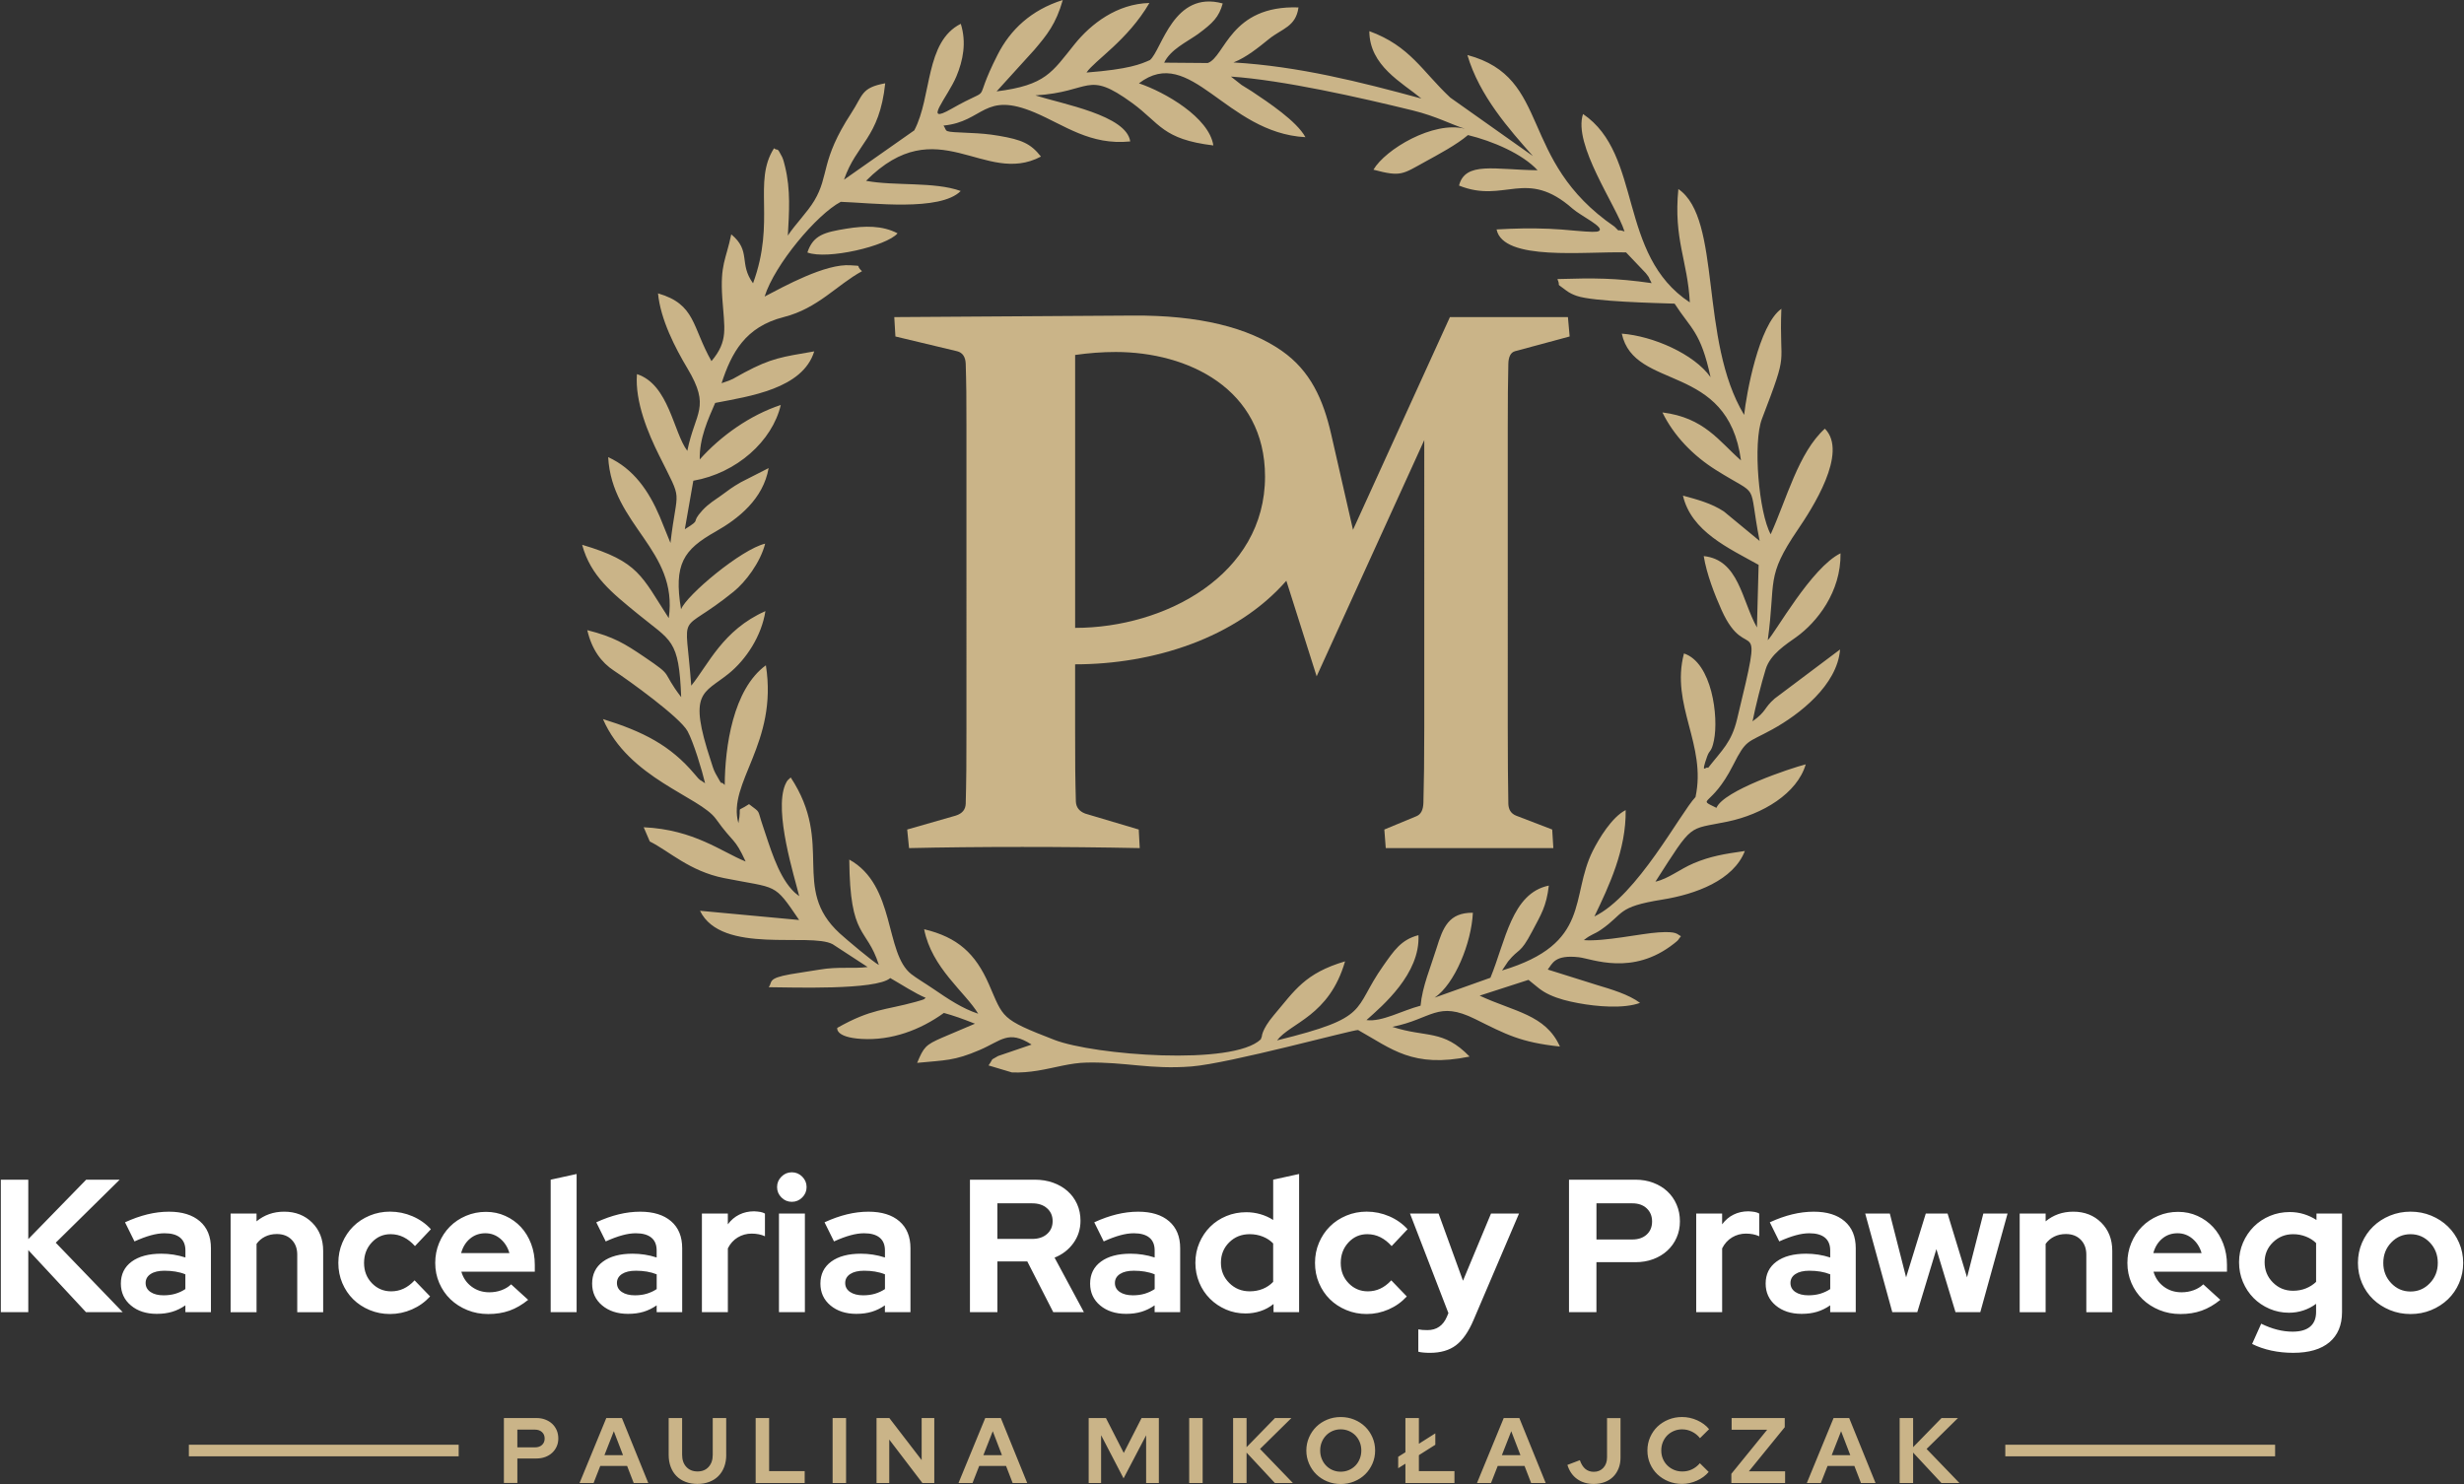
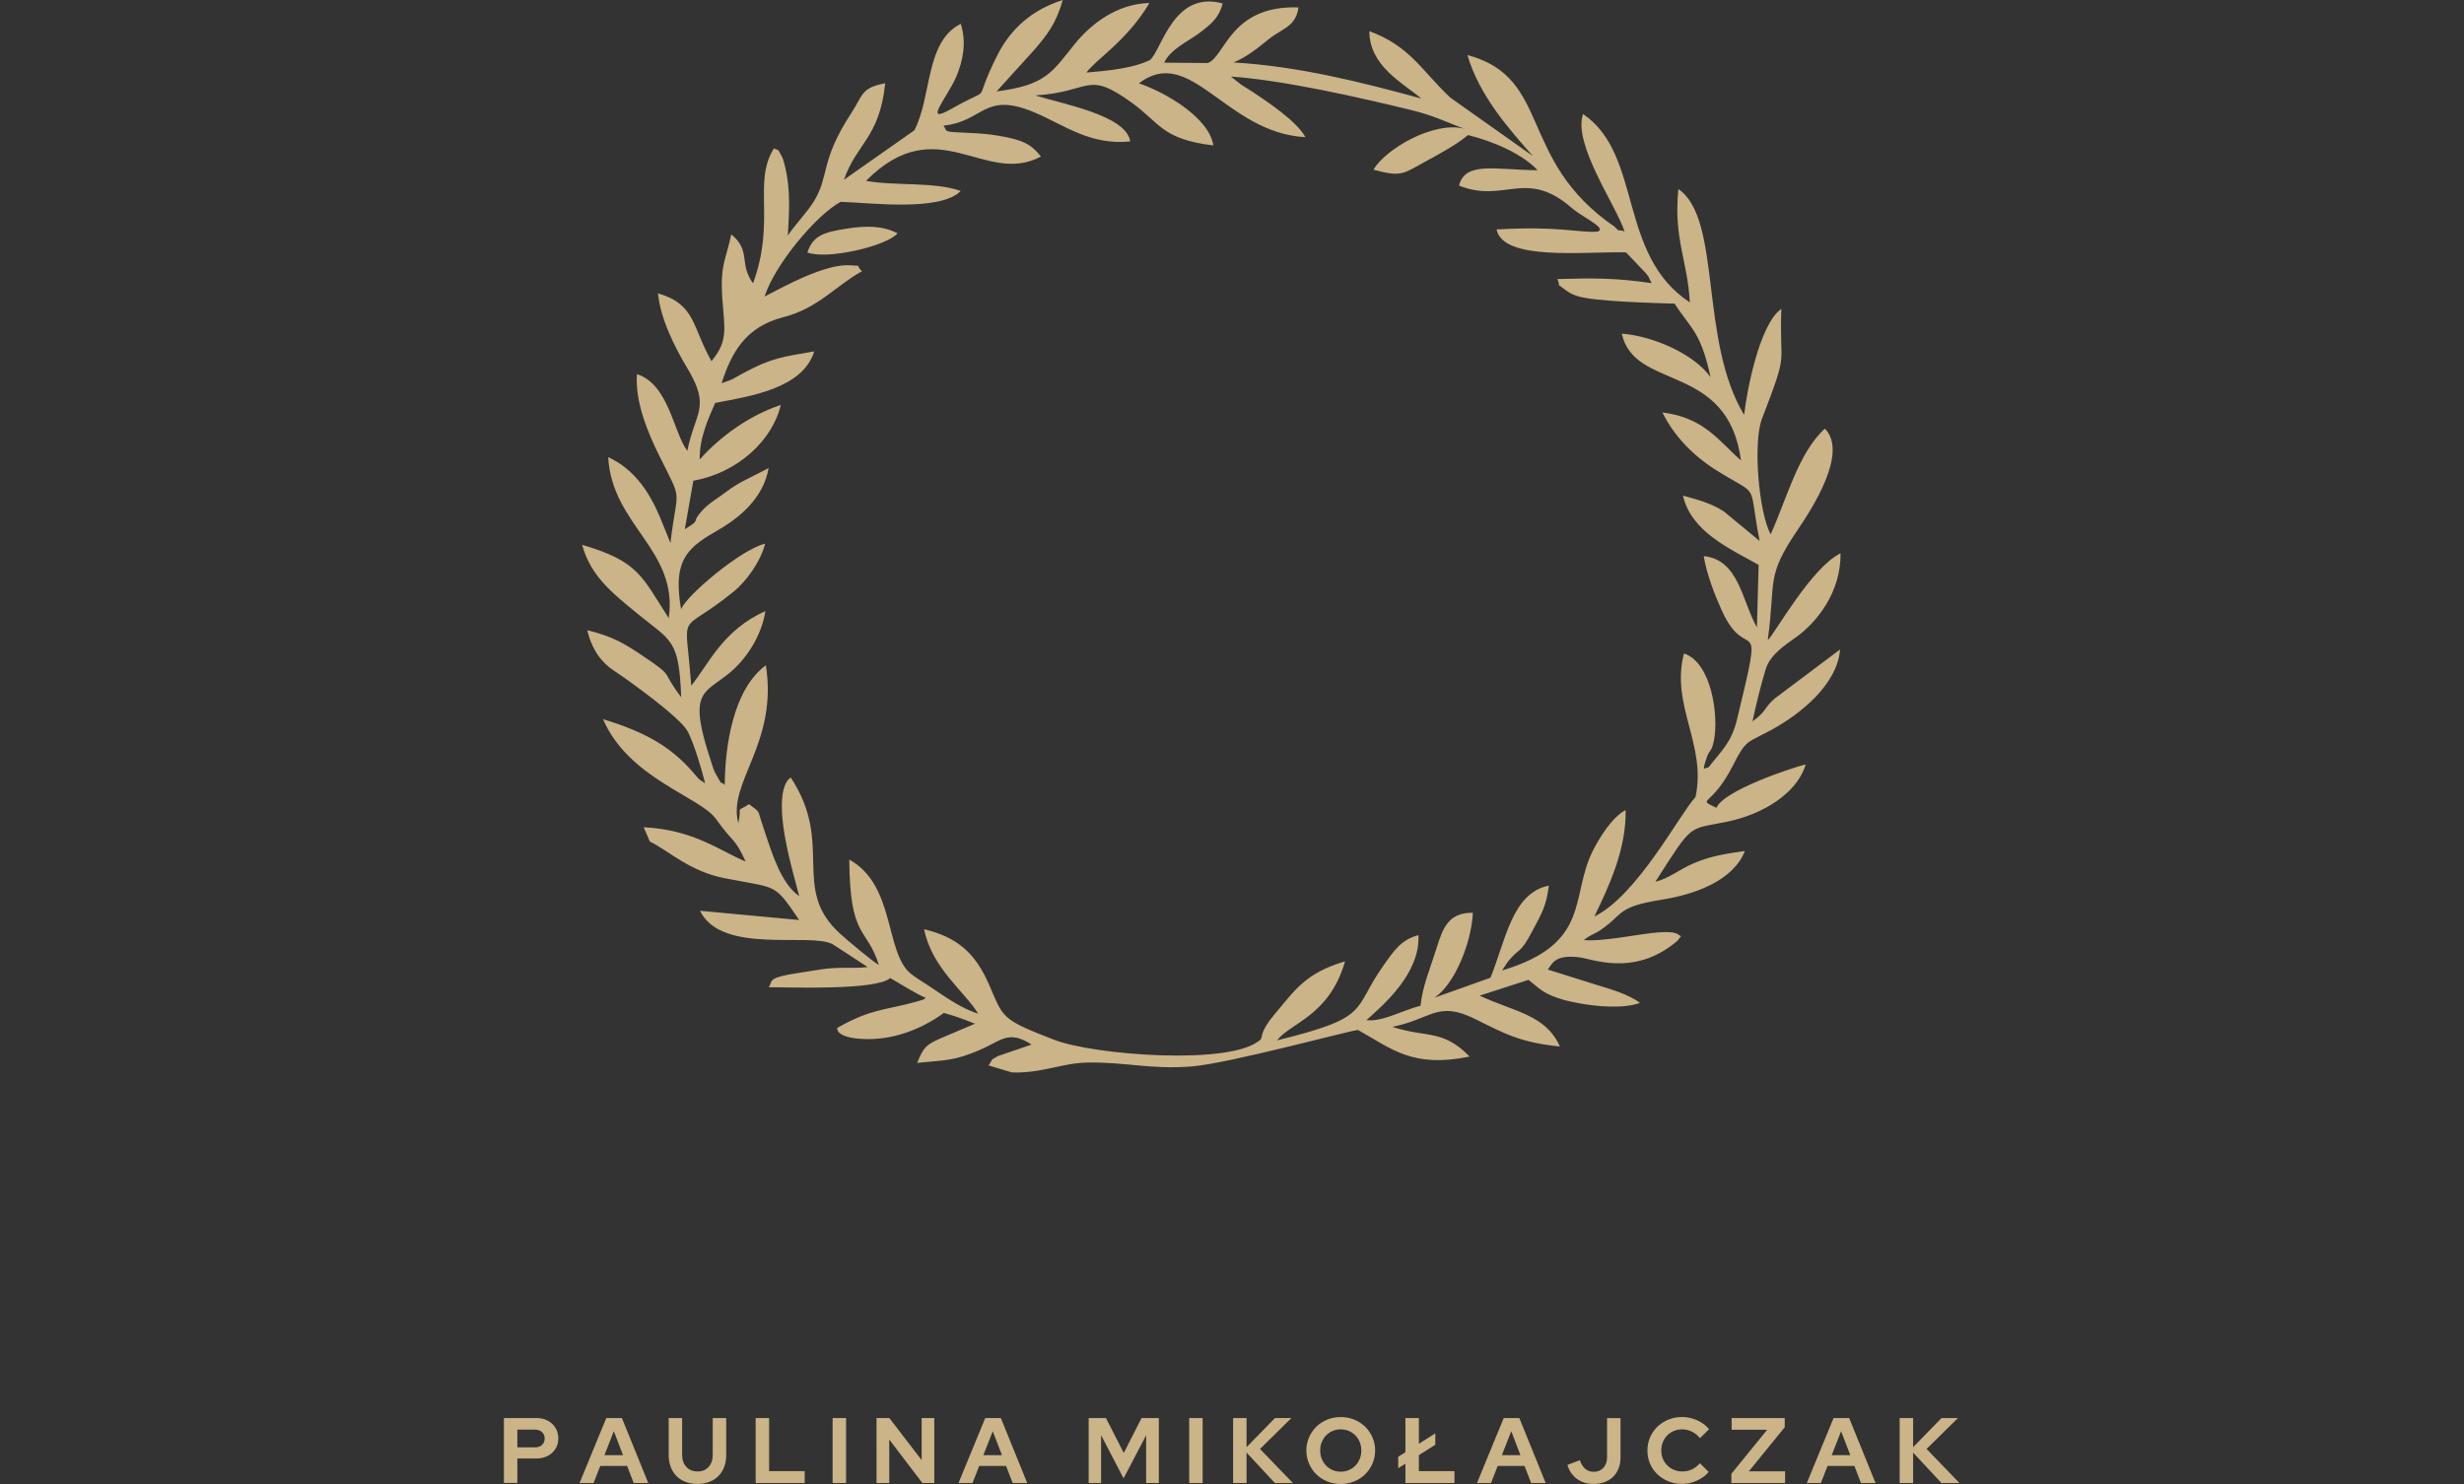
<svg xmlns="http://www.w3.org/2000/svg" version="1.1" id="Warstwa_1" x="0px" y="0px" width="124.5px" height="75px" viewBox="0 0 124.5 75" enable-background="new 0 0 124.5 75" xml:space="preserve">
  <rect x="0" y="0" width="124.5" height="75" fill="#333333" stroke="none" />
  <g>
    <path fill-rule="evenodd" clip-rule="evenodd" fill="#CAB488" d="M32.833,42.527c0.963,0.475,2.008,1.503,3.746,1.849   c2.733,0.544,2.501,0.206,3.8,2.119l-5.01-0.466c1.091,2.24,5.558,1.076,6.704,1.69l1.767,1.153   c-0.755,0.097-1.465-0.034-2.434,0.131c-0.526,0.09-1.037,0.157-1.465,0.233c-1.185,0.21-0.898,0.385-1.098,0.656   c1.106,0.005,5.436,0.165,6.139-0.463c0.562,0.321,1.241,0.768,1.796,1.001c-0.149,0.072,0.124,0.026-0.508,0.201   c-1.572,0.435-2.236,0.338-3.965,1.316c0,0-0.125,0.477,1.227,0.558c1.507,0.091,2.964-0.448,4.16-1.313   c0.51,0.141,0.936,0.293,1.571,0.544L47.6,52.443c-0.844,0.368-0.924,0.478-1.259,1.272c1.433-0.139,1.874-0.099,3.15-0.646   c1.12-0.479,1.454-1.034,2.633-0.278l-1.692,0.577c-0.461,0.278-0.178,0.041-0.484,0.477l1.184,0.354   c0.457,0.016,0.868-0.021,1.298-0.09c0.86-0.139,1.637-0.394,2.488-0.409c1.975-0.036,3.196,0.36,5.281,0.197   c1.917-0.149,8.197-1.87,8.422-1.842c1.7,0.951,2.757,1.935,5.634,1.342c-1.354-1.397-2.179-0.937-3.906-1.503   c2.006-0.395,2.273-1.344,4.192-0.391c1.56,0.774,2.28,1.174,4.278,1.387c-0.724-1.621-2.316-1.757-4.056-2.572l2.468-0.798   c0.416,0.324,0.606,0.542,1.069,0.755c0.461,0.212,0.92,0.322,1.447,0.422c0.939,0.175,2.289,0.292,3.12-0.013   c-0.572-0.429-1.46-0.688-2.176-0.904l-2.486-0.781c0.233-0.29,0.331-0.76,1.563-0.623c0.674,0.075,2.71,0.972,4.813-0.687   c0.292-0.23,0.161-0.144,0.354-0.376c-0.214-0.097-0.173-0.255-1.13-0.192c-0.91,0.06-2.732,0.472-3.778,0.391   c0.374-0.305,0.506-0.275,0.875-0.531c1.188-0.82,0.769-1.145,3.084-1.516c1.7-0.271,3.604-0.979,4.178-2.457   c-1.034,0.148-1.735,0.26-2.588,0.621c-0.705,0.299-1.271,0.782-1.931,0.929c1.942-3.029,1.604-2.611,3.642-3.035   c1.782-0.371,3.522-1.425,3.952-2.894c-0.753,0.191-4.143,1.319-4.512,2.198c-1.043-0.519-0.263,0.022,0.837-2.148   c0.681-1.346,0.698-1.107,1.99-1.818c1.361-0.75,3.28-2.234,3.42-4.038l-3.3,2.478c-0.563,0.488-0.393,0.63-1.123,1.155   c0.151-0.75,0.437-1.895,0.666-2.639c0.232-0.753,1.025-1.247,1.556-1.629c1.014-0.731,2.255-2.256,2.224-4.225   c-1.477,0.723-3.301,4.031-3.677,4.392c0.417-3.03-0.126-3.169,1.519-5.588c0.707-1.041,2.568-3.895,1.367-5.103   c-1.334,1.204-1.933,3.564-2.738,5.337c-0.598-1.079-0.907-4.621-0.44-5.835c1.398-3.643,0.859-2.46,0.98-5.559   c-1.147,0.812-1.774,4.344-1.881,5.362c-2.288-3.785-1.111-9.896-3.324-11.415c-0.25,2.542,0.471,3.616,0.579,5.729   c-3.668-2.413-2.369-7.472-5.396-9.521c-0.519,1.538,1.671,4.613,2.097,5.935c-0.513-0.17-0.129,0.119-0.507-0.243   c-4.921-3.371-3.136-7.524-7.433-8.673c0.605,2.063,2.117,3.757,3.309,5.105l-4.174-2.954c-1.419-1.327-2.025-2.603-4.089-3.357   c0.005,1.75,1.647,2.591,2.629,3.405c-3.096-0.843-6.207-1.629-9.494-1.824c0.653-0.255,1.263-0.756,1.806-1.194   c0.645-0.519,1.345-0.608,1.479-1.587c-3.456-0.117-3.704,2.499-4.585,2.81l-2.203-0.018c0.327-0.666,1.095-1.014,1.705-1.442   c0.754-0.558,1.064-0.856,1.254-1.55c-2.489-0.684-3.073,2.339-3.673,2.858c-0.461,0.208-1.058,0.467-3.21,0.633   c0.422-0.618,2.074-1.622,3.179-3.515c-1.636,0.041-2.946,1.048-3.777,2.079c-1.148,1.425-1.457,2.075-3.944,2.389l1.907-2.101   C52.896,1.771,53.354,1.218,53.7,0c-1.607,0.508-2.652,1.505-3.293,2.766c-1.403,2.763-0.036,1.424-2.338,2.737   c-1.496,0.854-0.18-0.597,0.258-1.648c0.332-0.797,0.517-1.707,0.219-2.652c-1.815,0.913-1.447,3.673-2.349,5.385l-3.551,2.494   c0.624-1.833,1.792-2.098,2.082-4.873c-1.227,0.225-1.118,0.595-1.712,1.503c-1.581,2.42-1.099,3.136-1.871,4.429   c-0.35,0.586-0.963,1.193-1.337,1.764c0.064-1.169,0.149-2.304-0.142-3.491c-0.029-0.12-0.092-0.375-0.145-0.478   c-0.289-0.564-0.184-0.271-0.412-0.442c-1.086,1.692,0.097,3.679-1.06,6.823c-0.734-1.01-0.075-1.624-1.1-2.474   c-0.268,1.306-0.569,1.5-0.452,3.233c0.104,1.53,0.317,2.144-0.548,3.175c-0.992-1.75-0.795-2.871-2.701-3.425   c0.128,1.33,0.871,2.759,1.486,3.79c1.189,1.989,0.393,2.192-0.006,4.17c-0.706-0.947-0.931-3.359-2.544-3.879   c-0.11,1.407,0.579,3.018,1.111,4.089c1.248,2.513,0.923,1.51,0.582,4.445l-0.542-1.335c-0.548-1.284-1.315-2.414-2.605-3.003   c0.189,3.459,3.554,4.676,3.061,8.136c-1.376-2.122-1.503-2.855-4.377-3.707c0.43,1.586,1.518,2.434,2.807,3.49   c1.7,1.394,2.085,1.258,2.198,4.211c-1.064-1.396-0.307-0.98-1.857-2.03c-0.996-0.674-1.545-1.017-2.887-1.356   c0.227,0.983,0.71,1.631,1.353,2.052c0.691,0.453,3.327,2.343,3.713,3.053c0.3,0.55,0.74,2.002,0.886,2.633   c-0.334-0.249-0.173-0.039-0.542-0.476c-1.213-1.436-2.583-2.136-4.618-2.768c1.297,3.008,4.898,3.916,5.708,5.047   c0.921,1.288,0.92,0.897,1.501,2.151c-1.201-0.477-2.597-1.614-5.152-1.731L32.833,42.527L32.833,42.527z M40.795,12.76   c0.295-0.885,0.864-1.023,1.98-1.205c0.91-0.147,1.803-0.169,2.577,0.237C44.803,12.438,41.789,13.141,40.795,12.76L40.795,12.76z    M65.96,6.933c-0.442-0.812-1.874-1.758-2.702-2.313c-0.191-0.128-0.372-0.223-0.521-0.324l-0.541-0.426   c2.628,0.178,6.506,1.055,9.19,1.712c1.186,0.291,1.961,0.717,2.631,0.925c-1.596-0.409-4.025,1.044-4.62,2.069   c1.4,0.372,1.456,0.234,2.624-0.409c0.653-0.359,1.579-0.852,2.152-1.341c1.25,0.304,2.75,0.946,3.517,1.778   c-2.16-0.024-3.657-0.461-3.969,0.774c2.318,0.932,3.382-0.912,5.742,1.17c0.42,0.37,1.665,0.951,1.315,1.132   c-0.1,0.052-0.377,0.052-1.221-0.024c-0.443-0.041-0.85-0.077-1.282-0.094c-0.917-0.037-1.742-0.02-2.657,0.033   c0.335,1.621,4.477,1.101,6.543,1.161l0.999,1.05c0.238,0.309,0.074,0.093,0.293,0.502c-1.844-0.264-2.889-0.26-4.761-0.206   c0.204,0.463-0.16,0.12,0.435,0.571c0.194,0.147,0.366,0.219,0.548,0.282c0.83,0.288,3.996,0.359,4.939,0.39   c0.839,1.299,1.318,1.412,1.816,3.715c-0.832-1.172-2.906-2.078-4.485-2.199c0.635,2.915,5.36,1.421,6.023,6.408   c-1.116-0.976-1.854-2.162-3.97-2.426c0.58,1.188,1.556,2.188,2.704,2.909c2.3,1.445,1.593,0.449,2.208,3.586l-1.806-1.49   c-0.631-0.417-1.352-0.604-2.069-0.801c0.424,1.814,2.301,2.65,3.824,3.499l-0.085,3.164c-0.771-1.376-0.909-3.42-2.688-3.607   c0.14,0.89,0.554,1.959,0.904,2.735c1.316,2.921,2.212-0.394,0.779,5.512c-0.285,1.175-0.749,1.545-1.466,2.46   c-0.083-0.13-0.397,0.416-0.046-0.577c0.133-0.376,0.215-0.19,0.344-0.813c0.248-1.2-0.104-3.933-1.514-4.396   c-0.69,2.621,1.155,4.614,0.583,7.256c-0.762,0.799-2.942,4.987-5.11,6.036c0.747-1.548,1.609-3.379,1.581-5.375   c-0.693,0.348-1.35,1.442-1.656,2.05c-1.172,2.326-0.045,4.693-4.591,6.055l0.305-0.456c0.568-0.704,0.594-0.335,1.216-1.517   c0.448-0.852,0.721-1.258,0.844-2.318c-1.88,0.383-2.191,2.824-2.951,4.658l-2.817,1.004c1.018-0.694,1.857-2.763,1.93-4.289   c-1.225-0.011-1.511,0.745-1.839,1.802c-0.3,0.968-0.716,1.923-0.804,2.895c-0.939,0.245-1.951,0.832-2.734,0.728   c0.816-0.729,2.724-2.344,2.627-4.292c-0.876,0.226-1.238,0.781-1.782,1.553c-1.59,2.254-0.573,2.587-5.363,3.764   c0.69-0.902,2.636-1.222,3.437-3.994c-2.037,0.604-2.542,1.472-3.598,2.719c-0.636,0.753-0.608,1.11-0.61,1.101   c-0.007-0.024-0.03,0.082-0.05,0.121c-1.398,1.352-8.438,0.798-10.429,0.028c-2.752-1.064-2.559-1.103-3.31-2.813   c-0.682-1.553-1.573-2.372-3.271-2.779c0.378,1.956,2.081,3.187,2.731,4.27c-0.797-0.258-1.531-0.753-2.244-1.24   c-0.44-0.301-0.855-0.541-1.137-0.761c-1.354-1.058-0.773-4.482-3.133-5.789c0.032,4.053,0.874,3.363,1.496,5.326   c-0.274-0.134-1.683-1.324-1.986-1.604c-2.479-2.283-0.246-4.497-2.469-7.873c-0.092,0.107-0.162,0.088-0.278,0.364   c-0.579,1.381,0.474,4.67,0.707,5.636c-0.204-0.173-0.18-0.12-0.38-0.34c-0.727-0.801-1.12-2.225-1.451-3.191   c-0.312-0.91-0.082-0.637-0.705-1.119c-0.725,0.479-0.335-0.041-0.537,0.962c-0.572-2.046,2.012-4.019,1.389-7.979   c-1.664,1.207-2.069,4.14-2.079,6.051c-0.293-0.316-0.01,0.235-0.467-0.588c-0.104-0.188-0.171-0.438-0.233-0.627   c-1.165-3.522-0.39-3.38,0.889-4.407c0.899-0.722,1.675-1.924,1.866-3.167c-2.156,0.952-2.886,2.71-3.747,3.767   c-0.301-4.081-0.735-2.418,2.142-4.752c0.594-0.481,1.344-1.46,1.593-2.425c-1.202,0.278-3.986,2.614-4.25,3.319   c-0.382-2.296,0.132-3.017,1.737-3.924c1.167-0.66,2.415-1.651,2.688-3.214l-1.401,0.714c-0.492,0.284-0.569,0.364-1.005,0.677   c-0.269,0.194-0.627,0.404-0.938,0.743c-0.652,0.711,0.018,0.392-0.891,0.957l0.43-2.452c2.184-0.381,3.992-2.001,4.419-3.829   c-1.549,0.511-3.026,1.556-4.095,2.754c-0.021-1.081,0.419-2.021,0.78-2.857c1.736-0.337,4.422-0.709,5.005-2.605   c-1.63,0.281-2.159,0.338-3.529,1.069c-0.653,0.349-0.486,0.317-1.152,0.539c0.498-1.531,1.195-2.848,3.138-3.341   c1.736-0.441,2.68-1.622,3.956-2.318c-0.374-0.342,0.082-0.25-0.575-0.3c-1.272-0.096-3.376,1.075-4.345,1.58   c0.506-1.617,2.644-4.157,3.848-4.787c1.541,0.05,5.02,0.502,6.061-0.547C47.214,9.17,45.185,9.41,43.76,9.138   c3.612-3.636,5.978,0.291,8.837-1.225c-0.518-0.658-0.968-0.852-2.126-1.05c-0.525-0.089-0.938-0.122-1.462-0.144   c-1.464-0.063-1.109-0.052-1.335-0.373c2.042-0.196,2.021-1.758,4.622-0.654c1.499,0.637,2.786,1.661,4.812,1.456   c-0.187-1.322-3.433-1.892-4.793-2.327c2.851-0.17,2.568-1.305,4.887,0.381c1.417,1.031,1.523,1.837,4.106,2.148   c-0.214-1.413-2.446-2.697-3.76-3.139C60.159,2.211,61.93,6.718,65.96,6.933z" />
-     <path fill-rule="evenodd" clip-rule="evenodd" fill="#CAB488" d="M54.323,36.81c0,0.763,0,1.456,0.006,2.057   c0.006,0.606,0.019,1.155,0.032,1.639c0.012,0.293,0.169,0.496,0.476,0.613l2.701,0.804l0.05,0.939   c-1.893-0.039-3.873-0.059-5.935-0.059c-2.137,0-4.042,0.02-5.721,0.059l-0.094-0.939l2.462-0.706   c0.32-0.104,0.483-0.3,0.495-0.594c0.013-0.509,0.025-1.084,0.031-1.717c0.006-0.627,0.006-1.326,0.006-2.096V21.563   c0-0.64,0-1.221-0.006-1.743s-0.018-1.005-0.031-1.437c-0.011-0.333-0.15-0.564-0.438-0.633l-3.114-0.745l-0.057-0.979   l12.069-0.078c3.309-0.021,5.815,0.594,7.52,1.789c1.43,1.002,2.084,2.44,2.489,4.22l1.1,4.819l4.897-10.75h5.963l0.087,0.979   l-2.761,0.745c-0.227,0.061-0.329,0.3-0.337,0.633c-0.021,0.843-0.029,1.9-0.029,3.18V36.81c0,1.508,0.01,2.775,0.029,3.813   c0.01,0.294,0.135,0.49,0.38,0.594l1.836,0.706l0.058,0.939h-8.468l-0.072-0.939l1.623-0.673c0.224-0.093,0.342-0.313,0.352-0.686   c0.028-0.999,0.043-2.246,0.043-3.754V22.242l-5.438,11.938l-1.531-4.829V29.35c-2.541,2.91-6.745,4.224-10.673,4.224V36.81   L54.323,36.81z M54.323,31.732c4.558,0,9.596-2.689,9.596-7.646c0-4.45-3.911-6.297-7.546-6.297c-0.677,0-1.36,0.052-2.049,0.15   V31.732z" />
-     <path fill-rule="evenodd" clip-rule="evenodd" fill="#FFFFFF" d="M0.042,66.314v-6.695h1.387v3.003l2.926-3.003h1.693l-3.232,3.185   l3.385,3.511H4.346l-2.917-3.138v3.138H0.042L0.042,66.314z M7.922,66.4c0.287,0,0.547-0.035,0.78-0.105   c0.232-0.07,0.454-0.179,0.665-0.325v0.345h1.291v-3.233c0-0.586-0.187-1.041-0.56-1.362c-0.373-0.322-0.894-0.483-1.563-0.483   c-0.357,0-0.719,0.045-1.085,0.134c-0.367,0.09-0.745,0.224-1.133,0.402l0.478,0.966c0.313-0.141,0.591-0.244,0.837-0.311   c0.246-0.067,0.474-0.101,0.684-0.101c0.345,0,0.606,0.073,0.785,0.22c0.178,0.146,0.268,0.363,0.268,0.65v0.354   c-0.198-0.063-0.398-0.111-0.603-0.144c-0.204-0.031-0.408-0.047-0.612-0.047c-0.638,0-1.138,0.134-1.502,0.401   c-0.363,0.268-0.545,0.638-0.545,1.109c0,0.452,0.169,0.82,0.507,1.104C6.95,66.258,7.387,66.4,7.922,66.4L7.922,66.4z    M7.358,64.841c0-0.191,0.084-0.343,0.253-0.454c0.168-0.111,0.403-0.167,0.703-0.167c0.191,0,0.375,0.015,0.55,0.043   c0.176,0.028,0.343,0.074,0.502,0.139v0.746c-0.153,0.102-0.32,0.18-0.502,0.234c-0.182,0.054-0.381,0.081-0.598,0.081   c-0.274,0-0.494-0.056-0.66-0.167C7.441,65.184,7.358,65.032,7.358,64.841L7.358,64.841z M11.652,66.314v-4.983h1.31v0.393   c0.191-0.159,0.403-0.28,0.636-0.363s0.486-0.125,0.76-0.125c0.574,0,1.046,0.186,1.416,0.555c0.37,0.37,0.555,0.845,0.555,1.426   v3.099h-1.31v-2.908c0-0.313-0.094-0.563-0.282-0.755c-0.188-0.191-0.438-0.287-0.751-0.287c-0.217,0-0.413,0.043-0.588,0.129   c-0.175,0.086-0.32,0.209-0.435,0.368v3.453H11.652L11.652,66.314z M19.762,65.262c0.224,0,0.432-0.044,0.626-0.134   c0.194-0.089,0.381-0.229,0.56-0.421l0.785,0.813c-0.255,0.28-0.562,0.499-0.918,0.655s-0.727,0.233-1.109,0.233   c-0.363,0-0.706-0.066-1.028-0.2c-0.322-0.134-0.599-0.316-0.832-0.545c-0.232-0.229-0.416-0.503-0.55-0.818   s-0.201-0.655-0.201-1.019s0.067-0.703,0.201-1.019s0.317-0.59,0.55-0.822c0.233-0.232,0.51-0.416,0.832-0.55   c0.322-0.134,0.665-0.201,1.028-0.201c0.395,0,0.774,0.078,1.138,0.234c0.363,0.156,0.672,0.375,0.928,0.655l-0.804,0.852   c-0.178-0.198-0.37-0.348-0.574-0.45c-0.204-0.102-0.424-0.152-0.66-0.152c-0.376,0-0.693,0.14-0.952,0.421   c-0.258,0.28-0.387,0.624-0.387,1.032s0.132,0.749,0.396,1.023S19.38,65.262,19.762,65.262L19.762,65.262z M26.687,65.692   c-0.307,0.248-0.62,0.431-0.942,0.545c-0.322,0.115-0.681,0.172-1.076,0.172c-0.376,0-0.729-0.066-1.057-0.2   S23,65.893,22.761,65.664c-0.239-0.229-0.427-0.503-0.564-0.818s-0.206-0.655-0.206-1.019c0-0.356,0.065-0.693,0.196-1.009   c0.13-0.315,0.311-0.59,0.54-0.822s0.502-0.416,0.818-0.55c0.315-0.134,0.652-0.201,1.009-0.201c0.351,0,0.677,0.068,0.98,0.206   c0.303,0.137,0.564,0.323,0.784,0.559c0.22,0.236,0.392,0.519,0.517,0.847c0.125,0.329,0.187,0.685,0.187,1.066v0.345h-3.711   c0.089,0.313,0.261,0.563,0.516,0.755c0.255,0.191,0.555,0.287,0.899,0.287c0.217,0,0.421-0.035,0.612-0.105   c0.191-0.069,0.354-0.169,0.488-0.296L26.687,65.692L26.687,65.692z M24.525,62.326c-0.3,0-0.558,0.091-0.775,0.272   s-0.367,0.426-0.45,0.731h2.439c-0.083-0.293-0.235-0.534-0.455-0.722C25.065,62.42,24.812,62.326,24.525,62.326L24.525,62.326z    M29.135,59.332v6.982h-1.311v-6.695L29.135,59.332L29.135,59.332z M31.736,66.4c-0.536,0-0.972-0.143-1.31-0.426   c-0.338-0.284-0.507-0.652-0.507-1.104c0-0.472,0.182-0.842,0.545-1.109s0.864-0.401,1.501-0.401c0.204,0,0.408,0.016,0.612,0.047   c0.204,0.032,0.405,0.08,0.602,0.144v-0.354c0-0.287-0.089-0.504-0.268-0.65c-0.178-0.146-0.44-0.22-0.784-0.22   c-0.21,0-0.438,0.033-0.684,0.101c-0.246,0.066-0.524,0.17-0.837,0.311l-0.478-0.966c0.389-0.179,0.766-0.313,1.133-0.402   c0.366-0.089,0.729-0.134,1.085-0.134c0.669,0,1.19,0.161,1.563,0.483c0.373,0.321,0.56,0.776,0.56,1.362v3.233H33.18V65.97   c-0.21,0.146-0.432,0.255-0.664,0.325C32.283,66.365,32.023,66.4,31.736,66.4L31.736,66.4z M31.172,64.841   c0,0.191,0.083,0.343,0.249,0.455c0.166,0.111,0.386,0.167,0.66,0.167c0.217,0,0.416-0.027,0.598-0.081   c0.182-0.055,0.35-0.133,0.502-0.234v-0.746c-0.159-0.064-0.326-0.11-0.502-0.139c-0.175-0.028-0.358-0.043-0.55-0.043   c-0.3,0-0.534,0.056-0.703,0.167S31.172,64.649,31.172,64.841L31.172,64.841z M35.466,66.314v-4.983h1.31v0.545   c0.159-0.217,0.353-0.381,0.579-0.492c0.227-0.111,0.477-0.167,0.751-0.167c0.127,0.006,0.234,0.018,0.32,0.033   c0.086,0.016,0.161,0.043,0.225,0.081v1.147c-0.096-0.044-0.201-0.078-0.315-0.101c-0.115-0.021-0.233-0.033-0.354-0.033   c-0.255,0-0.489,0.064-0.703,0.191c-0.213,0.128-0.381,0.313-0.502,0.555v3.224H35.466L35.466,66.314z M40.009,60.738   c-0.204,0-0.379-0.073-0.525-0.22c-0.147-0.146-0.22-0.322-0.22-0.526s0.073-0.379,0.22-0.526c0.146-0.146,0.321-0.22,0.525-0.22   s0.379,0.073,0.526,0.22c0.146,0.147,0.22,0.322,0.22,0.526s-0.073,0.38-0.22,0.526C40.388,60.665,40.213,60.738,40.009,60.738   L40.009,60.738z M40.669,61.331v4.983h-1.31v-4.983H40.669L40.669,61.331z M43.271,66.4c-0.536,0-0.973-0.143-1.311-0.426   c-0.338-0.284-0.507-0.652-0.507-1.104c0-0.472,0.182-0.842,0.545-1.109c0.363-0.268,0.864-0.401,1.501-0.401   c0.204,0,0.408,0.016,0.612,0.047c0.204,0.032,0.405,0.08,0.603,0.144v-0.354c0-0.287-0.089-0.504-0.268-0.65   s-0.44-0.22-0.785-0.22c-0.21,0-0.438,0.033-0.684,0.101c-0.246,0.066-0.524,0.17-0.837,0.311l-0.478-0.966   c0.389-0.179,0.767-0.313,1.133-0.402c0.367-0.089,0.729-0.134,1.085-0.134c0.669,0,1.191,0.161,1.563,0.483   c0.373,0.321,0.56,0.776,0.56,1.362v3.233h-1.291V65.97c-0.21,0.146-0.432,0.255-0.665,0.325S43.557,66.4,43.271,66.4L43.271,66.4z    M42.706,64.841c0,0.191,0.083,0.343,0.249,0.455c0.166,0.111,0.386,0.167,0.66,0.167c0.217,0,0.417-0.027,0.598-0.081   c0.182-0.055,0.349-0.133,0.502-0.234v-0.746c-0.159-0.064-0.327-0.11-0.502-0.139s-0.359-0.043-0.55-0.043   c-0.299,0-0.534,0.056-0.703,0.167S42.706,64.649,42.706,64.841L42.706,64.841z M49.009,66.314v-6.695h3.271   c0.338,0,0.649,0.051,0.933,0.153c0.284,0.102,0.527,0.244,0.731,0.426s0.364,0.399,0.479,0.654   c0.115,0.256,0.172,0.536,0.172,0.842c0,0.421-0.12,0.798-0.358,1.129c-0.239,0.332-0.557,0.577-0.952,0.736l1.482,2.755h-1.549   l-1.311-2.563h-1.511v2.563H49.009L49.009,66.314z M52.155,60.814h-1.76v1.799h1.76c0.313,0,0.563-0.083,0.75-0.249   c0.188-0.166,0.282-0.383,0.282-0.65s-0.094-0.484-0.282-0.65C52.718,60.897,52.468,60.814,52.155,60.814L52.155,60.814z    M56.899,66.4c-0.536,0-0.973-0.143-1.311-0.426c-0.338-0.284-0.507-0.652-0.507-1.104c0-0.472,0.182-0.842,0.545-1.109   c0.363-0.268,0.864-0.401,1.501-0.401c0.204,0,0.408,0.016,0.612,0.047c0.204,0.032,0.405,0.08,0.603,0.144v-0.354   c0-0.287-0.089-0.504-0.268-0.65s-0.44-0.22-0.785-0.22c-0.21,0-0.438,0.033-0.684,0.101c-0.246,0.066-0.524,0.17-0.837,0.311   l-0.478-0.966c0.389-0.179,0.767-0.313,1.133-0.402c0.367-0.089,0.729-0.134,1.085-0.134c0.669,0,1.191,0.161,1.563,0.483   c0.373,0.321,0.56,0.776,0.56,1.362v3.233h-1.291V65.97c-0.21,0.146-0.432,0.255-0.665,0.325S57.186,66.4,56.899,66.4L56.899,66.4z    M56.334,64.841c0,0.191,0.083,0.343,0.249,0.455c0.166,0.111,0.386,0.167,0.66,0.167c0.217,0,0.417-0.027,0.598-0.081   c0.182-0.055,0.349-0.133,0.502-0.234v-0.746c-0.159-0.064-0.327-0.11-0.502-0.139s-0.359-0.043-0.55-0.043   c-0.299,0-0.534,0.056-0.703,0.167S56.334,64.649,56.334,64.841L56.334,64.841z M64.349,66.314v-0.412   c-0.197,0.16-0.417,0.279-0.66,0.359c-0.242,0.079-0.494,0.119-0.755,0.119c-0.351,0-0.681-0.066-0.99-0.2   c-0.309-0.135-0.578-0.316-0.808-0.546c-0.229-0.229-0.41-0.5-0.54-0.813c-0.131-0.313-0.196-0.647-0.196-1.005   c0-0.356,0.067-0.691,0.201-1.004c0.134-0.313,0.315-0.583,0.545-0.813s0.502-0.41,0.817-0.541   c0.316-0.131,0.652-0.195,1.009-0.195c0.242,0,0.479,0.033,0.713,0.1c0.232,0.067,0.447,0.164,0.646,0.292v-2.037l1.31-0.287v6.982   H64.349L64.349,66.314z M61.69,63.817c0,0.402,0.141,0.743,0.421,1.023c0.281,0.281,0.625,0.421,1.033,0.421   c0.242,0,0.464-0.041,0.665-0.124s0.375-0.201,0.521-0.354v-1.941c-0.141-0.147-0.314-0.262-0.521-0.345s-0.429-0.124-0.665-0.124   c-0.414,0-0.76,0.139-1.038,0.416S61.69,63.41,61.69,63.817L61.69,63.817z M69.111,65.262c0.224,0,0.433-0.044,0.627-0.134   c0.194-0.089,0.381-0.229,0.56-0.421l0.784,0.813c-0.255,0.28-0.562,0.499-0.918,0.655c-0.357,0.156-0.728,0.233-1.109,0.233   c-0.364,0-0.707-0.066-1.028-0.2c-0.322-0.134-0.6-0.316-0.832-0.545c-0.233-0.229-0.416-0.503-0.55-0.818   c-0.135-0.315-0.201-0.655-0.201-1.019s0.066-0.703,0.201-1.019c0.134-0.315,0.316-0.59,0.55-0.822   c0.232-0.232,0.51-0.416,0.832-0.55c0.321-0.134,0.664-0.201,1.028-0.201c0.395,0,0.774,0.078,1.138,0.234s0.673,0.375,0.928,0.655   l-0.804,0.852c-0.178-0.198-0.369-0.348-0.573-0.45c-0.204-0.102-0.425-0.152-0.66-0.152c-0.376,0-0.693,0.14-0.952,0.421   c-0.258,0.28-0.387,0.624-0.387,1.032s0.132,0.749,0.396,1.023S68.729,65.262,69.111,65.262L69.111,65.262z M73.109,66.544   l0.076-0.182l-1.941-5.031h1.444l1.233,3.396l1.416-3.396h1.415l-2.295,5.375c-0.255,0.6-0.552,1.026-0.89,1.281   c-0.338,0.256-0.778,0.383-1.319,0.383c-0.115,0-0.226-0.005-0.33-0.015c-0.105-0.009-0.19-0.023-0.254-0.043v-1.128   c0.063,0.013,0.131,0.022,0.201,0.028c0.069,0.007,0.156,0.01,0.258,0.01c0.236,0,0.436-0.058,0.598-0.172   C72.885,66.936,73.014,66.767,73.109,66.544L73.109,66.544z M79.278,66.314v-6.695h3.356c0.325,0,0.627,0.053,0.904,0.158   s0.515,0.25,0.712,0.435c0.198,0.186,0.353,0.406,0.464,0.665c0.112,0.258,0.168,0.54,0.168,0.847c0,0.299-0.056,0.575-0.168,0.827   c-0.111,0.252-0.268,0.471-0.469,0.655c-0.2,0.185-0.438,0.328-0.712,0.43c-0.274,0.103-0.574,0.153-0.899,0.153h-1.97v2.525   H79.278L79.278,66.314z M82.482,60.814h-1.817v1.827h1.817c0.299,0,0.54-0.083,0.722-0.249s0.272-0.386,0.272-0.66   c0-0.273-0.091-0.495-0.272-0.664S82.781,60.814,82.482,60.814L82.482,60.814z M85.705,66.314v-4.983h1.31v0.545   c0.16-0.217,0.353-0.381,0.579-0.492s0.477-0.167,0.751-0.167c0.127,0.006,0.234,0.018,0.32,0.033s0.161,0.043,0.225,0.081v1.147   c-0.096-0.044-0.201-0.078-0.315-0.101c-0.115-0.021-0.232-0.033-0.354-0.033c-0.255,0-0.489,0.064-0.702,0.191   c-0.214,0.128-0.381,0.313-0.503,0.555v3.224H85.705L85.705,66.314z M91.032,66.4c-0.536,0-0.973-0.143-1.311-0.426   c-0.338-0.284-0.507-0.652-0.507-1.104c0-0.472,0.182-0.842,0.545-1.109c0.364-0.268,0.864-0.401,1.502-0.401   c0.204,0,0.408,0.016,0.612,0.047c0.204,0.032,0.404,0.08,0.603,0.144v-0.354c0-0.287-0.09-0.504-0.268-0.65   c-0.179-0.146-0.44-0.22-0.785-0.22c-0.21,0-0.438,0.033-0.684,0.101c-0.245,0.066-0.524,0.17-0.837,0.311l-0.478-0.966   c0.389-0.179,0.766-0.313,1.133-0.402c0.366-0.089,0.729-0.134,1.086-0.134c0.669,0,1.19,0.161,1.563,0.483   c0.373,0.321,0.56,0.776,0.56,1.362v3.233h-1.291V65.97c-0.211,0.146-0.433,0.255-0.665,0.325S91.319,66.4,91.032,66.4L91.032,66.4   z M90.468,64.841c0,0.191,0.083,0.343,0.248,0.455c0.166,0.111,0.387,0.167,0.66,0.167c0.217,0,0.416-0.027,0.598-0.081   c0.182-0.055,0.35-0.133,0.503-0.234v-0.746c-0.16-0.064-0.327-0.11-0.503-0.139c-0.175-0.028-0.358-0.043-0.55-0.043   c-0.3,0-0.534,0.056-0.703,0.167S90.468,64.649,90.468,64.841L90.468,64.841z M96.876,66.314h-1.263l-1.368-4.983h1.243   l0.823,3.224l0.994-3.224h1.101l0.984,3.224l0.823-3.224h1.224l-1.377,4.983h-1.253l-0.966-3.186L96.876,66.314L96.876,66.314z    M102.05,66.314v-4.983h1.311v0.393c0.191-0.159,0.403-0.28,0.636-0.363s0.486-0.125,0.76-0.125c0.574,0,1.046,0.186,1.416,0.555   c0.37,0.37,0.555,0.845,0.555,1.426v3.099h-1.311v-2.908c0-0.313-0.094-0.563-0.282-0.755c-0.188-0.191-0.438-0.287-0.751-0.287   c-0.217,0-0.412,0.043-0.588,0.129c-0.175,0.086-0.32,0.209-0.435,0.368v3.453H102.05L102.05,66.314z M112.188,65.692   c-0.307,0.248-0.62,0.431-0.942,0.545c-0.321,0.115-0.681,0.172-1.076,0.172c-0.376,0-0.729-0.066-1.057-0.2   s-0.611-0.316-0.851-0.545c-0.239-0.229-0.428-0.503-0.564-0.818s-0.206-0.655-0.206-1.019c0-0.356,0.065-0.693,0.196-1.009   s0.311-0.59,0.54-0.822s0.502-0.416,0.818-0.55c0.315-0.134,0.651-0.201,1.009-0.201c0.351,0,0.678,0.068,0.98,0.206   c0.303,0.137,0.563,0.323,0.784,0.559c0.22,0.236,0.392,0.519,0.517,0.847c0.124,0.329,0.187,0.685,0.187,1.066v0.345h-3.711   c0.089,0.313,0.261,0.563,0.517,0.755c0.255,0.191,0.555,0.287,0.898,0.287c0.217,0,0.421-0.035,0.612-0.105   c0.191-0.069,0.354-0.169,0.488-0.296L112.188,65.692L112.188,65.692z M110.026,62.326c-0.3,0-0.559,0.091-0.775,0.272   s-0.366,0.426-0.449,0.731h2.438c-0.083-0.293-0.234-0.534-0.454-0.722C110.566,62.42,110.313,62.326,110.026,62.326   L110.026,62.326z M115.659,66.343c-0.351,0-0.681-0.067-0.99-0.201s-0.577-0.315-0.804-0.545c-0.226-0.229-0.404-0.499-0.535-0.808   c-0.131-0.31-0.196-0.643-0.196-1c0-0.351,0.067-0.681,0.201-0.99c0.134-0.309,0.315-0.578,0.545-0.808s0.501-0.41,0.813-0.54   c0.313-0.131,0.646-0.196,1.004-0.196c0.248,0,0.486,0.035,0.713,0.105c0.226,0.07,0.438,0.168,0.636,0.296v-0.325h1.291v4.983   c0,0.656-0.212,1.163-0.636,1.521c-0.424,0.356-1.035,0.535-1.832,0.535c-0.382,0-0.751-0.038-1.104-0.114   c-0.354-0.077-0.678-0.188-0.971-0.335l0.459-1.023c0.274,0.134,0.542,0.234,0.804,0.301c0.262,0.067,0.522,0.101,0.784,0.101   c0.389,0,0.684-0.084,0.885-0.253s0.301-0.416,0.301-0.741v-0.412c-0.197,0.147-0.412,0.259-0.646,0.335   C116.148,66.305,115.907,66.343,115.659,66.343L115.659,66.343z M114.426,63.789c0,0.401,0.138,0.743,0.416,1.023   c0.276,0.28,0.616,0.421,1.019,0.421c0.235,0,0.452-0.04,0.649-0.119c0.198-0.08,0.37-0.19,0.517-0.33v-1.961   c-0.14-0.141-0.313-0.25-0.517-0.33s-0.417-0.119-0.641-0.119c-0.401,0-0.742,0.137-1.023,0.411   C114.565,63.059,114.426,63.394,114.426,63.789L114.426,63.789z M119.141,63.827c0-0.363,0.068-0.703,0.205-1.019   s0.325-0.59,0.564-0.822s0.521-0.416,0.847-0.55s0.672-0.201,1.042-0.201s0.718,0.067,1.043,0.201   c0.324,0.134,0.607,0.317,0.846,0.55c0.239,0.232,0.428,0.507,0.564,0.822s0.206,0.655,0.206,1.019s-0.069,0.703-0.206,1.019   s-0.325,0.589-0.564,0.818c-0.238,0.229-0.521,0.411-0.846,0.545c-0.325,0.134-0.673,0.2-1.043,0.2s-0.717-0.066-1.042-0.2   s-0.607-0.316-0.847-0.545c-0.239-0.229-0.428-0.503-0.564-0.818S119.141,64.19,119.141,63.827L119.141,63.827z M121.799,65.271   c0.383,0,0.708-0.14,0.976-0.421c0.268-0.28,0.401-0.621,0.401-1.023c0-0.408-0.134-0.752-0.401-1.032   c-0.268-0.281-0.593-0.421-0.976-0.421s-0.708,0.14-0.976,0.421c-0.268,0.28-0.401,0.624-0.401,1.032   c0,0.402,0.134,0.743,0.401,1.023C121.091,65.132,121.416,65.271,121.799,65.271z" />
    <g>
      <path fill-rule="evenodd" clip-rule="evenodd" fill="#CAB488" d="M25.461,74.948v-3.283h1.646c0.16,0,0.308,0.025,0.443,0.077    c0.136,0.052,0.252,0.123,0.35,0.213c0.097,0.091,0.173,0.2,0.228,0.326c0.055,0.127,0.082,0.266,0.082,0.416    c0,0.146-0.027,0.282-0.082,0.405s-0.131,0.23-0.23,0.321c-0.098,0.091-0.215,0.161-0.35,0.211    c-0.134,0.05-0.281,0.075-0.441,0.075h-0.966v1.238H25.461L25.461,74.948z M27.032,72.251h-0.892v0.896h0.892    c0.147,0,0.265-0.041,0.354-0.122c0.089-0.082,0.134-0.189,0.134-0.324s-0.044-0.243-0.134-0.326    C27.297,72.293,27.179,72.251,27.032,72.251L27.032,72.251z M56.771,74.714l-1.135-2.182v2.416h-0.628v-3.283h0.872l0.901,1.764    l0.9-1.764h0.873v3.283h-0.643v-2.411L56.771,74.714L56.771,74.714z M29.284,74.948l1.351-3.283h0.788l1.332,3.283h-0.736    l-0.333-0.863H30.33l-0.337,0.863H29.284L29.284,74.948z M30.541,73.541h0.938l-0.464-1.21L30.541,73.541L30.541,73.541z     M36.695,73.527c0,0.222-0.034,0.425-0.103,0.607c-0.069,0.183-0.167,0.337-0.293,0.464c-0.126,0.127-0.28,0.225-0.459,0.293    c-0.18,0.069-0.379,0.104-0.598,0.104c-0.222,0-0.423-0.034-0.603-0.104c-0.18-0.068-0.333-0.166-0.458-0.293    c-0.125-0.127-0.222-0.28-0.291-0.462c-0.069-0.182-0.104-0.385-0.104-0.609v-1.862h0.68v1.862c0,0.253,0.071,0.456,0.213,0.609    s0.331,0.229,0.565,0.229s0.421-0.076,0.56-0.229s0.209-0.356,0.209-0.609v-1.862h0.68V73.527L36.695,73.527z M38.182,74.948    v-3.283h0.68v2.683h1.797v0.601H38.182L38.182,74.948z M42.07,74.948v-3.283h0.68v3.283H42.07L42.07,74.948z M44.289,71.665h0.647    l1.633,2.125v-2.125h0.638v3.283h-0.601l-1.674-2.195v2.195h-0.643V71.665L44.289,71.665z M48.431,74.948l1.351-3.283h0.788    l1.332,3.283h-0.736l-0.333-0.863h-1.356l-0.337,0.863H48.431L48.431,74.948z M49.688,73.541h0.938l-0.464-1.21L49.688,73.541    L49.688,73.541z M60.087,74.948v-3.283h0.68v3.283H60.087L60.087,74.948z M62.306,74.948v-3.283h0.68v1.473l1.436-1.473h0.83    l-1.586,1.562l1.661,1.722h-0.91l-1.431-1.538v1.538H62.306L62.306,74.948z M69.482,73.307c0,0.234-0.045,0.456-0.136,0.664    c-0.091,0.207-0.214,0.388-0.368,0.539s-0.339,0.271-0.552,0.359C68.215,74.956,67.986,75,67.742,75    c-0.24,0-0.468-0.044-0.68-0.131c-0.213-0.088-0.396-0.208-0.551-0.359c-0.155-0.151-0.278-0.332-0.368-0.539    c-0.091-0.208-0.137-0.43-0.137-0.664s0.046-0.456,0.137-0.664c0.09-0.208,0.213-0.388,0.368-0.539    c0.154-0.151,0.338-0.271,0.551-0.359c0.212-0.087,0.439-0.131,0.68-0.131c0.244,0,0.473,0.044,0.685,0.131    c0.213,0.088,0.397,0.208,0.552,0.359s0.277,0.331,0.368,0.539S69.482,73.072,69.482,73.307L69.482,73.307z M68.784,73.307    c0-0.153-0.027-0.295-0.08-0.425s-0.126-0.242-0.218-0.338c-0.093-0.095-0.203-0.17-0.331-0.225s-0.266-0.082-0.413-0.082    c-0.146,0-0.283,0.027-0.41,0.082s-0.236,0.13-0.328,0.225c-0.093,0.096-0.165,0.208-0.218,0.338    c-0.054,0.13-0.08,0.271-0.08,0.425c0,0.15,0.026,0.291,0.08,0.422c0.053,0.132,0.125,0.245,0.218,0.34    c0.092,0.096,0.201,0.171,0.328,0.226s0.264,0.082,0.41,0.082c0.147,0,0.285-0.027,0.413-0.082s0.238-0.13,0.331-0.226    c0.092-0.095,0.165-0.208,0.218-0.34C68.757,73.598,68.784,73.457,68.784,73.307L68.784,73.307z M71.012,74.948v-0.976    l-0.365,0.229v-0.577l0.365-0.229v-1.73h0.681v1.299l0.83-0.525v0.577l-0.83,0.525v0.807h1.797v0.601H71.012L71.012,74.948z     M74.629,74.948l1.351-3.283h0.788l1.332,3.283h-0.736l-0.333-0.863h-1.355l-0.338,0.863H74.629L74.629,74.948z M75.886,73.541    h0.938l-0.464-1.21L75.886,73.541L75.886,73.541z M81.881,73.673c0,0.196-0.033,0.377-0.099,0.541    c-0.066,0.164-0.157,0.305-0.274,0.42c-0.117,0.116-0.26,0.205-0.428,0.268c-0.167,0.063-0.353,0.094-0.556,0.094    c-0.325,0-0.604-0.083-0.835-0.249c-0.231-0.165-0.396-0.403-0.492-0.713l0.629-0.239c0.068,0.197,0.161,0.345,0.276,0.441    s0.258,0.146,0.427,0.146c0.2,0,0.362-0.067,0.485-0.202c0.124-0.134,0.186-0.31,0.186-0.525v-1.988h0.681V73.673L81.881,73.673z     M85.009,74.366c0.172,0,0.333-0.035,0.483-0.107s0.283-0.175,0.398-0.31l0.446,0.441c-0.156,0.184-0.355,0.331-0.599,0.44    c-0.242,0.109-0.491,0.164-0.748,0.164c-0.247,0-0.478-0.044-0.691-0.131c-0.215-0.088-0.399-0.207-0.557-0.357    c-0.156-0.149-0.278-0.328-0.368-0.534c-0.089-0.206-0.133-0.429-0.133-0.666s0.045-0.461,0.136-0.669s0.214-0.387,0.37-0.537    c0.156-0.149,0.342-0.269,0.556-0.356c0.215-0.087,0.444-0.131,0.688-0.131c0.263,0,0.518,0.056,0.765,0.166    c0.247,0.111,0.447,0.261,0.601,0.448l-0.46,0.455c-0.115-0.144-0.252-0.254-0.408-0.33c-0.156-0.077-0.322-0.115-0.497-0.115    c-0.146,0-0.285,0.027-0.415,0.082s-0.241,0.13-0.336,0.225c-0.094,0.096-0.167,0.208-0.22,0.338    c-0.054,0.13-0.08,0.271-0.08,0.425c0,0.15,0.027,0.29,0.082,0.42s0.13,0.241,0.226,0.335s0.208,0.168,0.338,0.223    C84.715,74.34,84.856,74.366,85.009,74.366L85.009,74.366z M87.481,74.948v-0.464l1.811-2.229h-1.797v-0.591h2.684v0.464    l-1.812,2.229h1.83v0.591H87.481L87.481,74.948z M91.295,74.948l1.351-3.283h0.788l1.332,3.283h-0.736l-0.333-0.863h-1.355    l-0.338,0.863H91.295L91.295,74.948z M92.552,73.541h0.938l-0.464-1.21L92.552,73.541L92.552,73.541z M95.985,74.948v-3.283h0.68    v1.473l1.436-1.473h0.83l-1.585,1.562l1.66,1.722h-0.91l-1.431-1.538v1.538H95.985z" />
-       <rect x="101.323" y="73.014" fill-rule="evenodd" clip-rule="evenodd" fill="#CAB488" width="13.633" height="0.586" />
-       <rect x="9.543" y="73.014" fill-rule="evenodd" clip-rule="evenodd" fill="#CAB488" width="13.633" height="0.586" />
    </g>
  </g>
</svg>